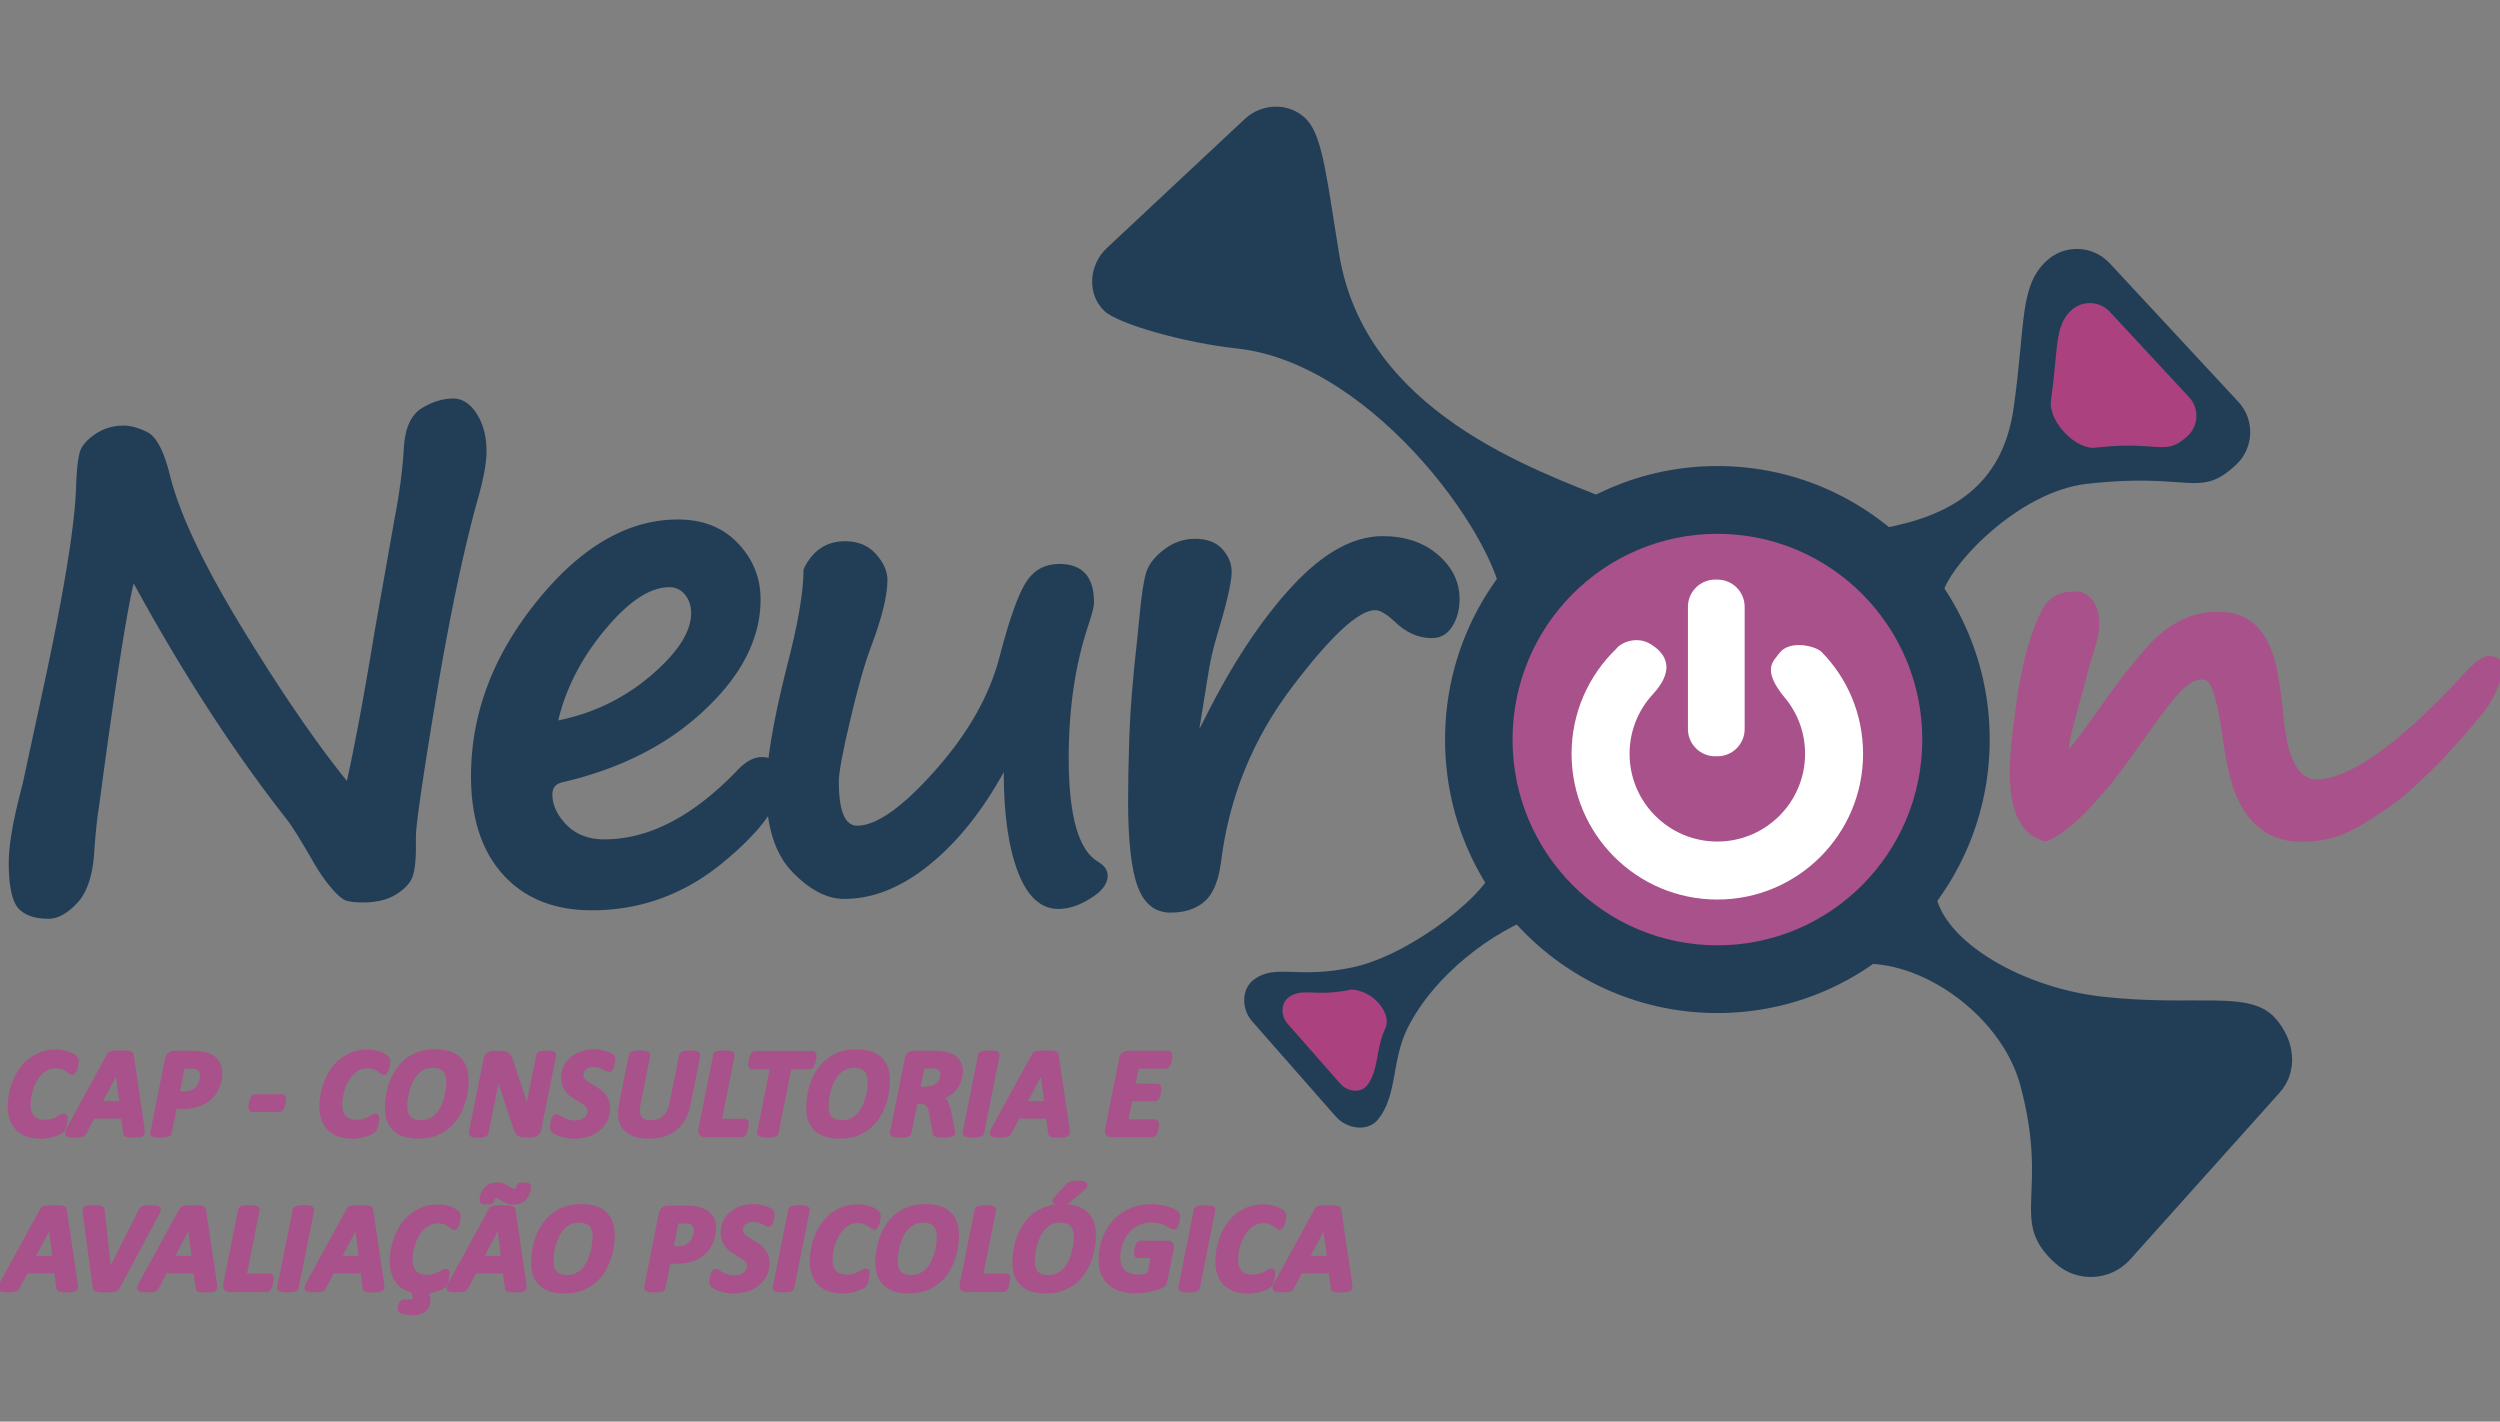
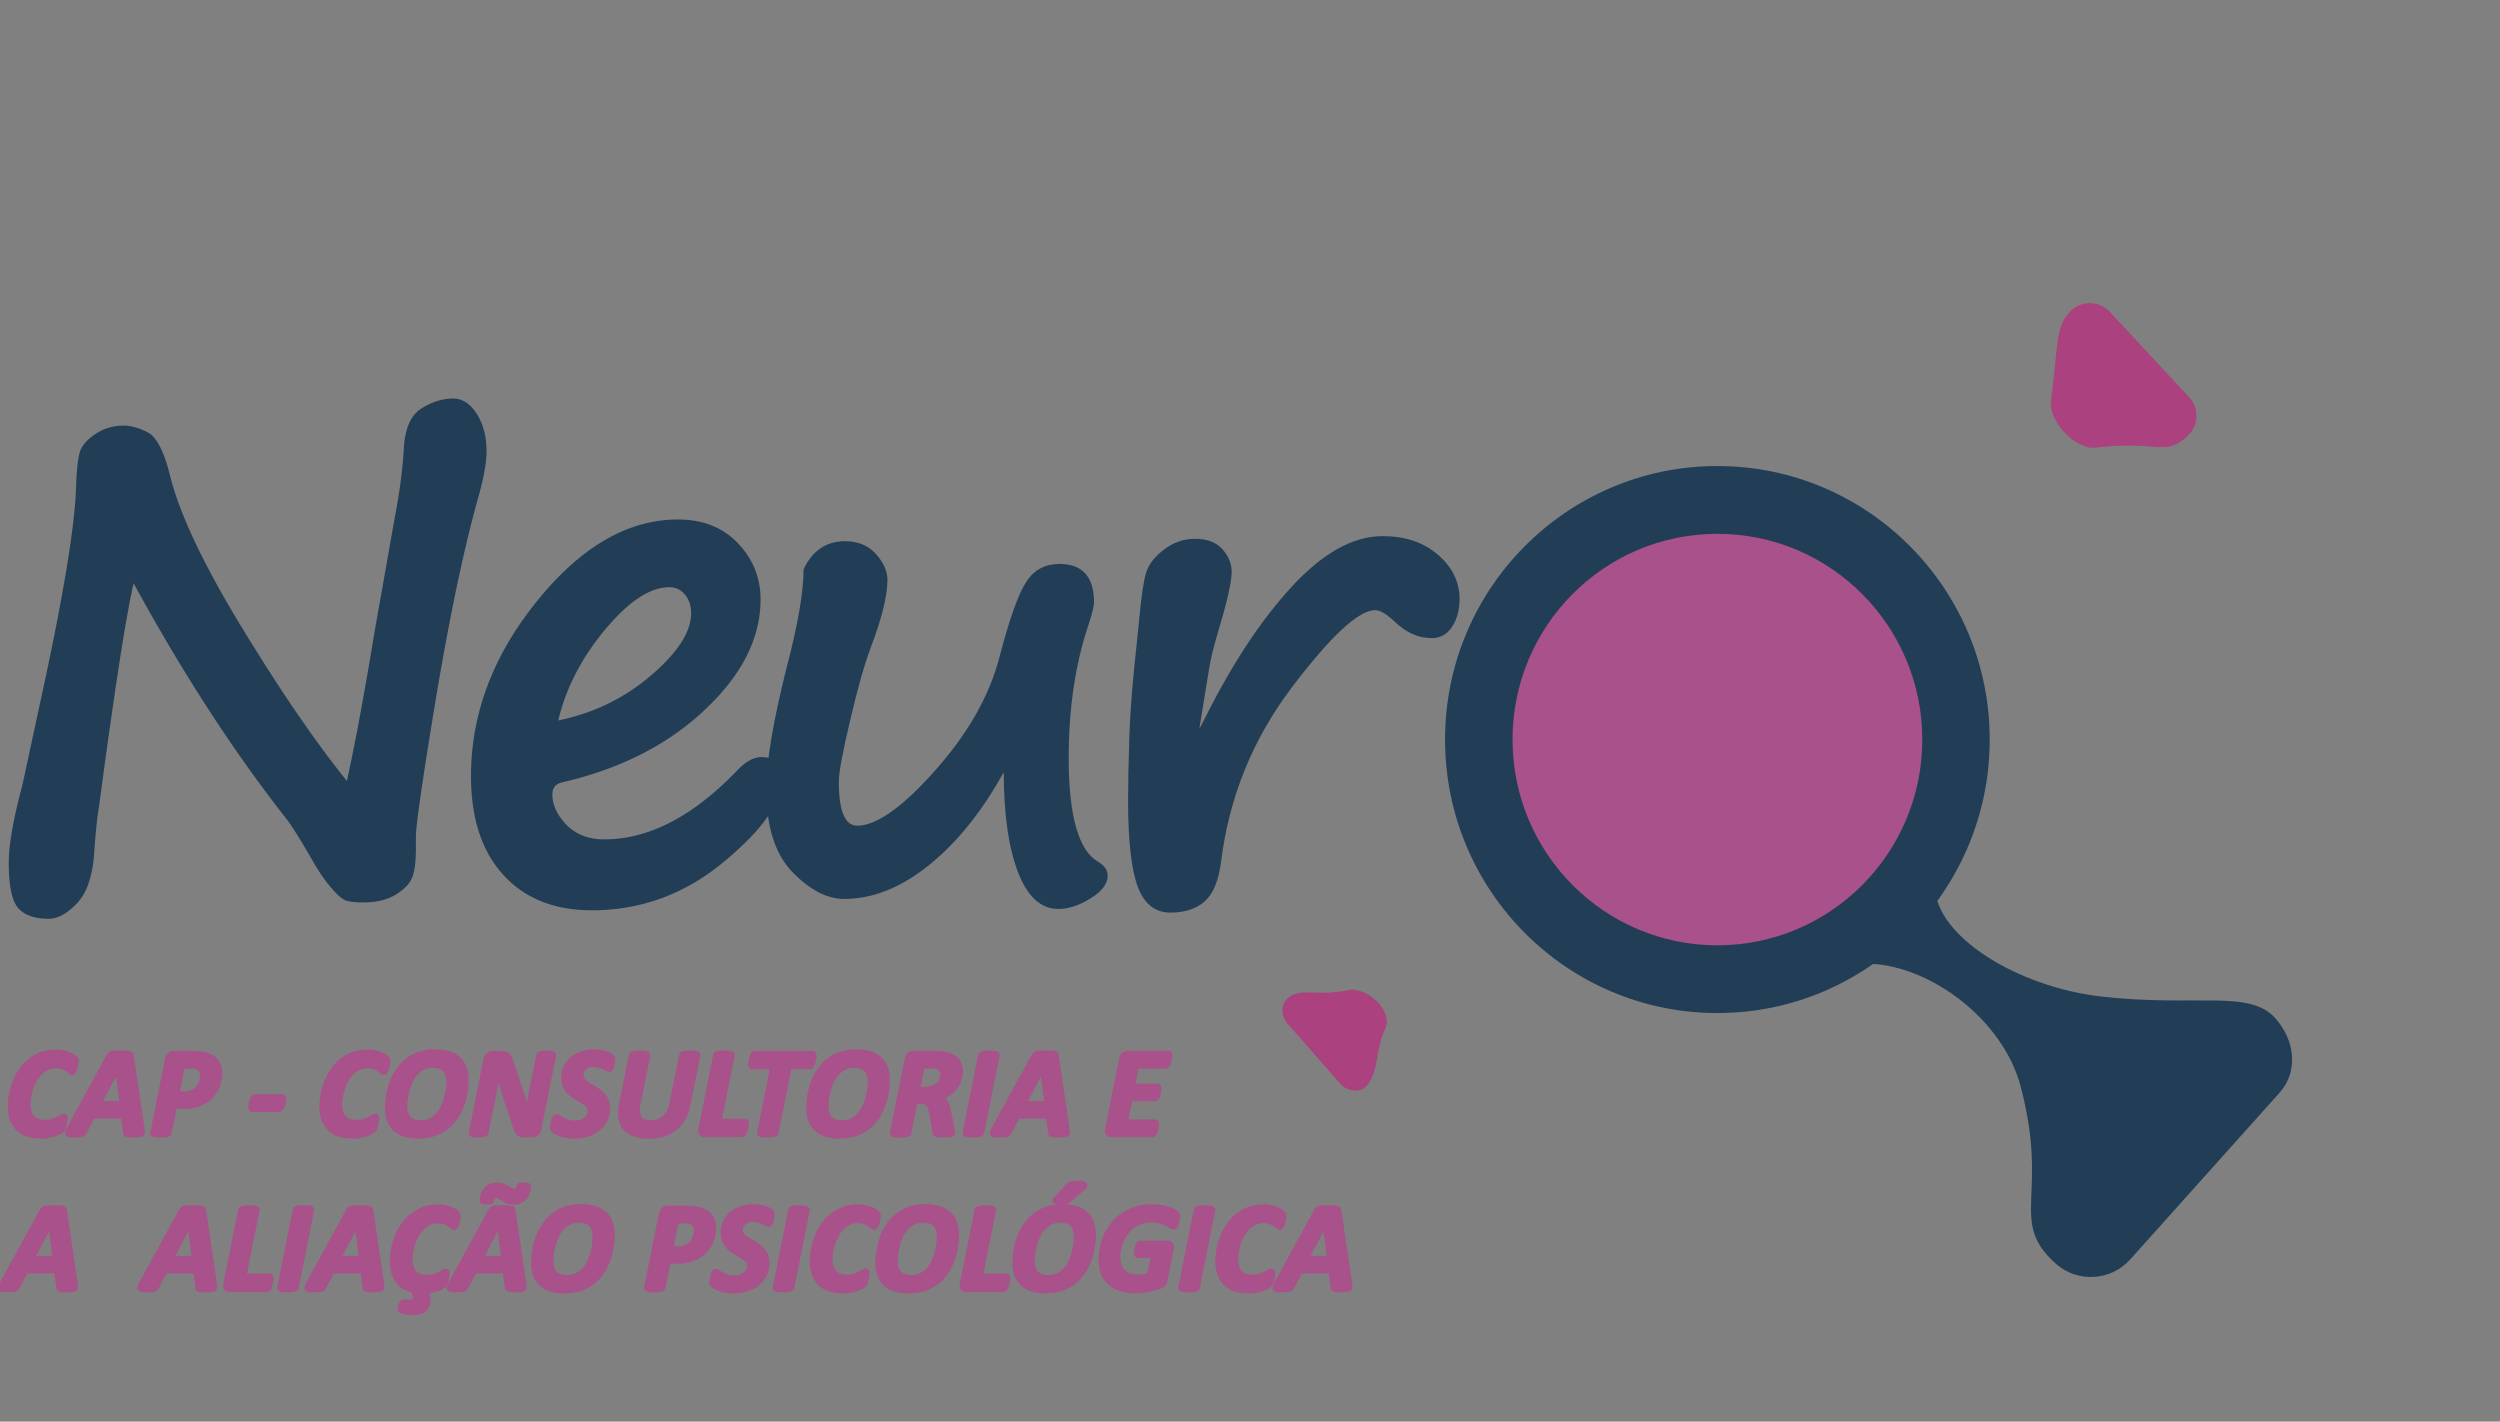
<svg xmlns="http://www.w3.org/2000/svg" xmlns:xlink="http://www.w3.org/1999/xlink" viewBox="0 0 520.85 296.17">
  <rect x="0" y="0" width="520.85" height="296.17" fill="#808080" stroke="none" />
  <g transform="matrix(1.26 0 0 1.26 -67.677 -38.483)">
    <g fill-rule="evenodd">
      <path d="M337.68 107.6c-24.87 0-45.03 20.25-45.03 45.23s20.16 45.22 45.03 45.22 45.03-20.25 45.03-45.22-20.16-45.23-45.03-45.23zm0 0" fill="#223e57" />
-       <path d="M467.48 141.03c0 .6-.11 1.27-.34 1.98a13.77 13.77 0 0 1-.83 2.11c-.32.7-.7 1.36-1.09 1.98-.4.62-.78 1.14-1.12 1.54l-3.39 4.04-3.92 4.23-4.18 4c-1.43 1.28-2.85 2.4-4.28 3.36l-3.19 2.11c-1.04.65-2.09 1.23-3.19 1.73-1.09.5-2.24.91-3.47 1.18-1.22.29-2.55.44-4.01.44-2.38 0-4.34-.49-5.92-1.43-1.57-.96-2.84-2.22-3.83-3.79-.97-1.59-1.73-3.4-2.25-5.45-.52-2.04-.92-4.17-1.22-6.39-.4-3.02-.86-5.38-1.38-7.15-.5-1.75-1.12-2.63-1.85-2.63-.63 0-1.25.15-1.85.44-.6.31-1.36.94-2.25 1.93-.91.99-2.04 2.42-3.42 4.3l-5.4 7.54-2.77 3.6-3.43 3.82c-1.22 1.22-2.4 2.3-3.6 3.23-1.18.94-2.29 1.57-3.29 1.93-3.99-.89-5.98-4.7-5.98-11.44 0-1.72.18-4.23.57-7.56l.63-4.7a71.84 71.84 0 0 1 .91-4.96 53.45 53.45 0 0 1 1.3-4.9c.52-1.61 1.1-3.08 1.77-4.44.37-.76.81-1.36 1.28-1.8a5.57 5.57 0 0 1 1.44-1.01c.5-.21 1-.36 1.56-.42.54-.06 1.07-.1 1.61-.1.47 0 .94.11 1.38.36a3.78 3.78 0 0 1 1.18 1.02c.36.44.63.99.84 1.62a7.52 7.52 0 0 1 .31 2.17 10.83 10.83 0 0 1-.19 2.09c-.13.66-.31 1.36-.52 2.07l-.7 2.25a84.78 84.78 0 0 0-.73 2.71 52.12 52.12 0 0 1-.7 2.56l-.89 3.26c-.31 1.12-.58 2.22-.84 3.29-.24 1.09-.41 1.98-.47 2.71.57-.66 1.23-1.49 1.98-2.48l2.35-3.24 2.51-3.53c.86-1.2 1.7-2.33 2.56-3.42 1.12-1.39 2.21-2.71 3.28-3.94a24.79 24.79 0 0 1 3.4-3.21c1.18-.89 2.48-1.6 3.88-2.14 1.39-.52 2.95-.78 4.7-.78 2.06 0 3.73.42 5.03 1.26 1.3.83 2.33 2 3.11 3.49s1.36 3.26 1.74 5.3a80.27 80.27 0 0 1 .91 6.66c.13 1.23.29 2.51.49 3.81.21 1.3.52 2.47.94 3.54.41 1.05.94 1.93 1.61 2.61.66.68 1.49 1.02 2.48 1.02 1.44 0 3.05-.39 4.77-1.17s3.53-1.83 5.43-3.19c1.91-1.36 3.86-2.95 5.85-4.75a134.62 134.62 0 0 0 5.98-5.81l1.83-1.96c.58-.65 1.13-1.25 1.69-1.77.53-.52 1.05-.94 1.56-1.25.52-.32 1.02-.49 1.52-.49.19 0 .42.03.66.08.26.05.49.13.71.28.23.15.41.34.55.6.15.24.21.6.21 1.04h0zm0 0" fill="#a8518a" />
      <path d="M387.79 210.08c4.86 18.15-2.07 22.33 5.83 29.4 3.57 3.2 9.11 2.89 12.3-.67l24.71-27.58c3.2-3.57 2.51-8.72-.67-12.3-4.32-4.87-13.12-1.82-28.85-3.62-13.67-1.57-27.37-9.86-27.47-18.26-3.56 7.29-10.67 12.85-10.67 12.85 10.11.42 21.91 9.3 24.83 20.19h0zm0 0" fill="#223e57" />
      <path d="M345.06 146.72a7.19 7.19 0 0 1 1.66 4.62 7.26 7.26 0 0 1-7.25 7.25 7.26 7.26 0 0 1-7.25-7.25 7.21 7.21 0 0 1 1.92-4.91c2.14-2.32.73-3.56-.1-4.1-1.16-.77-2.52-.2-2.93.35a12 12 0 0 0-3.68 8.67 12.04 12.04 0 1 0 24.08 0c0-3.28-1.3-6.25-3.43-8.42-.5-.5-2.69-1.03-3.52.14-.44.62-1.48 1.28.49 3.66h0zm-5.77-9.78h.2a2.25 2.25 0 0 1 2.24 2.24v10.11a2.25 2.25 0 0 1-2.24 2.24h-.2a2.25 2.25 0 0 1-2.24-2.24v-10.11a2.25 2.25 0 0 1 2.24-2.24zm0 0" fill="#fff" />
      <path d="M337.68 118.81c-18.71 0-33.87 15.23-33.87 34.02s15.17 34.02 33.87 34.02 33.88-15.23 33.88-34.02-15.17-34.02-33.88-34.02zm0 0" fill="#a8518a" />
-       <path d="M348.86 145.94c2.08 2.51 3.32 5.73 3.32 9.24 0 8.01-6.5 14.51-14.51 14.51s-14.51-6.5-14.51-14.51c0-3.79 1.45-7.24 3.84-9.83 4.28-4.64 1.46-7.12-.2-8.21-2.33-1.54-5.04-.41-5.86.7-4.54 4.38-7.37 10.53-7.37 17.34 0 13.31 10.79 24.1 24.1 24.1s24.1-10.79 24.1-24.1c0-6.55-2.6-12.51-6.86-16.84-1-1.01-5.39-2.07-7.04.27-.88 1.24-2.96 2.56.98 7.33h0zm-11.56-19.56h.4c2.47 0 4.49 2.02 4.49 4.49v20.23c0 2.47-2.02 4.49-4.49 4.49h-.4c-2.47 0-4.49-2.02-4.49-4.49v-20.23c0-2.47 2.02-4.49 4.49-4.49zm0 0" fill="#fff" />
-       <path d="M286.35 200.77c-2.53 5.16-1.56 10.84-4.77 14.86-1.69 2.13-5.18 1.59-6.98-.45l-13.87-15.79c-1.79-2.04-1.79-5.44.45-6.98 3.67-2.52 7.03.06 16.33-1.95 9.59-2.07 23.33-12.82 23.56-17.66 1.37 3.41 7.1 9.04 7.1 9.04-7.32 2.55-17.28 9.66-21.83 18.92h0zM386.68 97.91c1.97-14.07.92-20.06 5.44-24.25 2.97-2.75 7.65-2.58 10.41.39l21.3 22.94c2.75 2.97 2.58 7.65-.39 10.41-6.16 5.72-7.53 1.17-24.71 3.15-11.45 1.32-23 13.74-23.89 18.47-2.13-4.35-9.87-11.11-9.87-11.11 10.77-1.99 19.84-6.6 21.71-20zM275.16 72.66c-1.97-11.91-2.67-19.18-5.19-22.12-2.64-3.07-7.45-3.11-10.41-.35L236.7 71.58c-2.96 2.77-3.31 7.65-.35 10.41 2.26 2.12 13.23 5.25 21.87 6.17 23.06 2.44 44.51 33.19 44.04 43.49 3.79-7.17 17.77-18.37 17.77-18.37-12.8-5.15-40.58-14.67-44.87-40.62zm0 0" fill="#223e57" />
      <path d="M392.84 96.78c1.21-8.65.57-12.33 3.34-14.91 1.83-1.7 4.71-1.59 6.4.24l13.1 14.11c1.69 1.83 1.59 4.71-.24 6.4-3.79 3.52-4.63.72-15.2 1.94-3.14.42-7.8-4.13-7.41-7.78h0zM282.75 200.66c-1.6 3.25-.99 6.84-3.01 9.37-1.07 1.34-3.27 1-4.4-.28l-8.75-9.96c-1.13-1.29-1.13-3.43.28-4.4 2.32-1.59 4.43.04 10.3-1.23 3.68.16 6.81 4.09 5.57 6.5h0zm0 0" fill="#ab417f" />
      <g fill="#223e57">
        <path d="M57.44 160.23l4-18.56c3.1-14.68 4.7-24.93 4.85-30.74.11-2.78.32-4.68.64-5.7s1.17-1.99 2.54-2.91c1.37-.94 2.95-1.41 4.7-1.41 1.15 0 2.44.36 3.91 1.09s2.71 3.06 3.7 6.99c1.54 6.36 5.53 14.82 11.94 25.34 6.43 10.55 12.22 18.99 17.35 25.34 1.39-6.32 2.91-14.53 4.57-24.63l3.31-18.73c.85-4.4 1.35-8.31 1.54-11.73.19-3.23 1.15-5.39 2.9-6.5 1.75-1.09 3.5-1.64 5.26-1.64 1.5 0 2.8.83 3.87 2.5 1.09 1.68 1.64 3.76 1.64 6.24 0 1.99-.54 4.79-1.6 8.44-2.31 8.4-4.57 19.25-6.79 32.54-2.2 13.29-3.29 20.87-3.29 22.75v1.88c0 2.12-.19 3.7-.57 4.74-.36 1.02-1.26 1.99-2.67 2.88-1.41.9-3.25 1.35-5.53 1.35-1.35 0-2.35-.13-2.95-.38-.6-.26-1.43-1.01-2.45-2.24-1.04-1.22-2.12-2.86-3.25-4.87-1.77-3.05-3.07-5.13-3.91-6.22-8.78-11.17-17.22-24.18-25.34-39.05-1.09 4.55-2.78 15.19-5.06 31.94l-.66 4.94c-.3 1.73-.57 4.23-.79 7.5-.24 3.93-1.2 6.75-2.82 8.48-1.64 1.73-3.22 2.6-4.72 2.6-2.39 0-4.08-.62-5.1-1.84-1.01-1.24-1.5-3.71-1.5-7.41 0-2.95.73-7.16 2.2-12.67l.06-.34zm122.24-4.51c-1.32 0-2.67.73-4.06 2.2-7.28 7.59-14.61 11.41-21.98 11.41-2.62 0-4.7-.81-6.26-2.41s-2.33-3.28-2.33-5.04c0-1.07.54-1.73 1.63-1.98 9.59-2.22 17.45-6.2 23.57-11.99 6.15-5.77 9.22-11.86 9.22-18.25 0-3.6-1.26-6.69-3.76-9.31-2.49-2.61-5.79-3.91-9.91-3.91-8.26 0-16.02 4.49-23.3 13.5-7.27 8.99-10.91 18.63-10.91 28.92 0 6.98 1.77 12.43 5.34 16.34 3.55 3.91 8.45 5.86 14.65 5.86 8.08 0 15.34-2.66 21.75-7.96 6.43-5.31 9.64-9.87 9.64-13.69 0-2.46-1.09-3.68-3.3-3.68zm-25.95-21.03c3.91-4.7 7.44-7.05 10.64-7.05a3.19 3.19 0 0 1 2.61 1.24c.68.82 1.01 1.84 1.01 3.04 0 3.08-2.2 6.52-6.63 10.3-4.42 3.78-9.53 6.26-15.34 7.44 1.26-5.3 3.82-10.28 7.71-14.98z" />
        <path d="M219.69 158.2c-3.53 6.41-7.61 11.53-12.26 15.3-4.65 3.78-9.36 5.68-14.14 5.68-2.82 0-5.68-1.48-8.56-4.45-2.89-2.99-4.32-7.56-4.32-13.72 0-4.36 1.09-10.96 3.29-19.78 1.92-7.25 2.88-12.78 2.88-16.56 1.47-3.1 3.76-4.64 6.88-4.64 2.12 0 3.83.71 5.09 2.12s1.9 2.84 1.9 4.27c0 2.61-.92 6.32-2.74 11.13-1.07 2.86-2.22 6.92-3.44 12.15-1.24 5.23-1.86 8.59-1.86 10.06 0 4.89 1.01 7.31 3.03 7.31 3.2 0 7.52-3.06 12.95-9.19s8.99-12.41 10.62-18.84c1.65-6.28 3.12-10.4 4.42-12.33 1.28-1.96 3.1-2.92 5.45-2.92 3.82 0 5.73 2.12 5.73 6.37 0 .64-.32 1.88-.94 3.76-2.18 6.49-3.25 13.82-3.25 21.98 0 9.53 1.62 15.25 4.85 17.13 1.05.62 1.6 1.39 1.6 2.31 0 1.32-.94 2.58-2.82 3.74-1.86 1.18-3.65 1.76-5.34 1.76-2.9 0-5.13-2.05-6.7-6.15-1.56-4.1-2.33-9.59-2.33-16.49h0zm32.35-7.16l.92-1.77c4.46-8.93 9.23-16.17 14.35-21.73 5.13-5.56 10.13-8.35 15.02-8.35 3.74 0 6.8 1.04 9.17 3.1 2.37 2.05 3.55 4.49 3.55 7.31 0 1.76-.41 3.29-1.22 4.55s-1.92 1.9-3.37 1.9c-2.27 0-4.34-.94-6.22-2.8-1.32-1.22-2.37-1.82-3.14-1.82-2.74 0-7.35 4.27-13.82 12.82-6.47 8.57-10.36 18.18-11.68 28.88-.41 3.08-1.3 5.23-2.71 6.47-1.39 1.22-3.27 1.84-5.66 1.84-2.54 0-4.34-1.45-5.41-4.32-1.05-2.88-1.58-7.6-1.58-14.12 0-2.69.06-6.3.21-10.87.15-4.29.58-9.53 1.28-15.74l.38-3.82c.34-3.59.71-6.05 1.13-7.41.43-1.33 1.41-2.59 2.95-3.76 1.54-1.18 3.25-1.77 5.11-1.77 1.99 0 3.5.56 4.53 1.71 1.01 1.13 1.54 2.39 1.54 3.74 0 1.73-.83 5.3-2.48 10.74-.58 1.88-1.09 4.12-1.49 6.73l-1.37 8.48z" />
      </g>
    </g>
    <g fill="#a8518a">
      <use xlink:href="#A" />
      <use xlink:href="#B" />
      <path d="M80.23 218.64c-.27 0-.5 0-.68-.03-.21-.02-.37-.05-.5-.1-.18-.06-.31-.16-.4-.29-.07-.1-.14-.28-.07-.52L81 205.59c.08-.42.27-.75.55-.97a1.6 1.6 0 0 1 1.02-.33h2.95l1 .04.89.13c.46.09.88.23 1.25.42.38.19.7.44.97.74s.48.65.62 1.05c.14.39.21.84.21 1.33a6.7 6.7 0 0 1-.14 1.3c-.09.45-.25.9-.45 1.34-.21.44-.48.85-.81 1.24s-.75.75-1.23 1.05a6.25 6.25 0 0 1-1.66.71c-.62.17-1.36.26-2.19.26H82.9l-.8 3.99a.75.75 0 0 1-.21.39c-.1.1-.25.18-.43.24-.14.04-.31.07-.52.09a7.02 7.02 0 0 1-.71.03zm4.02-7.65c.35 0 .65-.04.89-.12a2.64 2.64 0 0 0 .63-.31 1.92 1.92 0 0 0 .45-.45c.13-.18.24-.38.32-.57a3.52 3.52 0 0 0 .18-.61 3.21 3.21 0 0 0 .06-.6c0-.26-.06-.47-.17-.65-.11-.16-.28-.28-.52-.35a1.84 1.84 0 0 0-.42-.08c-.17-.02-.36-.02-.57-.02h-.88l-.74 3.77h.76zm11.28 3.43c-.34 0-.52-.17-.59-.28-.1-.15-.15-.34-.15-.6l.01-.27c0-.12.03-.26.05-.4l.11-.42a4.08 4.08 0 0 1 .17-.42 1.15 1.15 0 0 1 .3-.38.82.82 0 0 1 .52-.18h4.33c.36 0 .54.19.61.3.1.15.14.33.14.56 0 .06 0 .15-.02.27a3.1 3.1 0 0 1-.06.39l-.11.42c-.05.15-.1.28-.17.41-.08.16-.18.29-.29.39-.15.14-.33.21-.53.21h-4.33z" />
      <use xlink:href="#A" x="51.53" />
      <use xlink:href="#C" />
      <path d="M132.75 218.64c-.26 0-.48-.01-.65-.03a1.94 1.94 0 0 1-.46-.11c-.18-.07-.31-.19-.37-.34a.66.66 0 0 1-.02-.46l2.42-12.09c.08-.42.28-.75.58-.98a1.65 1.65 0 0 1 .99-.32h1.43c.27 0 .51.03.71.1.22.07.42.19.58.35a2.06 2.06 0 0 1 .38.55 6.43 6.43 0 0 1 .27.73l2.01 6.06.22.69.27-1.43 1.28-6.36c.03-.14.09-.27.19-.38a.92.92 0 0 1 .4-.23c.12-.04.27-.07.47-.09.17-.02.39-.03.65-.03l.65.03c.2.02.35.05.46.1.18.07.3.17.38.31.07.13.09.29.06.45l-2.44 12.16c-.04.2-.11.4-.22.56a1.62 1.62 0 0 1-.37.41c-.15.11-.31.2-.49.25-.17.05-.34.07-.52.07h-1.17c-.29 0-.53-.03-.73-.09-.23-.07-.43-.19-.59-.37-.15-.16-.27-.37-.38-.63l-.3-.86-1.99-6.01-.32-1.03-.27 1.39-1.38 6.88c-.03.14-.1.27-.2.38a1.04 1.04 0 0 1-.4.24 2.21 2.21 0 0 1-.48.1c-.18.02-.4.03-.66.03z" />
      <use xlink:href="#D" />
      <path d="M161.03 218.82c-.96 0-1.79-.12-2.49-.36-.72-.25-1.3-.63-1.73-1.12-.43-.5-.71-1.13-.83-1.87-.12-.72-.08-1.55.11-2.47l1.6-8c.03-.14.1-.27.2-.38s.24-.19.43-.24c.13-.04.3-.07.51-.1.19-.02.43-.03.72-.03l.7.03a2.32 2.32 0 0 1 .49.1c.19.07.33.17.41.32.08.14.1.3.07.46l-1.6 8c-.1.49-.13.91-.09 1.26.04.32.13.58.28.78.14.19.32.33.57.42.26.1.59.15.98.15s.77-.06 1.1-.18.62-.29.87-.52c.26-.23.48-.51.66-.85s.32-.73.41-1.17l1.61-8.06c.03-.14.1-.27.2-.38a.83.83 0 0 1 .41-.24 2.55 2.55 0 0 1 .51-.1 7.02 7.02 0 0 1 .71-.03l.7.03a2.35 2.35 0 0 1 .48.1c.19.07.33.17.41.32.08.14.1.3.07.46l-1.63 8.14c-.18.9-.47 1.7-.86 2.38a6.12 6.12 0 0 1-1.47 1.75c-.59.47-1.27.82-2.02 1.05s-1.58.35-2.48.35z" />
      <use xlink:href="#E" />
      <path d="M180.57 218.64c-.28 0-.52-.01-.7-.03-.21-.03-.37-.06-.49-.11-.18-.07-.32-.17-.4-.31s-.1-.3-.07-.46l2.07-10.39h-2.87a.6.6 0 0 1-.57-.34c-.07-.13-.1-.3-.1-.49 0-.06 0-.16.02-.28.01-.12.03-.25.06-.4l.1-.45c.04-.17.1-.32.17-.46.07-.16.16-.29.26-.39a.7.7 0 0 1 .52-.23h9.5a.62.62 0 0 1 .54.31c.08.14.12.31.12.53 0 .06 0 .15-.02.27a3.1 3.1 0 0 1-.06.39l-.1.44a2.98 2.98 0 0 1-.16.45c-.07.16-.16.3-.26.41-.19.2-.39.24-.52.24h-3.06l-2.1 10.54a.87.87 0 0 1-.22.39c-.1.1-.24.18-.42.24-.13.04-.3.07-.51.1-.19.02-.43.03-.72.03z" />
      <use xlink:href="#C" x="69.66" />
      <path d="M209.67 218.64c-.31 0-.55 0-.74-.03-.22-.02-.39-.06-.52-.11-.19-.08-.33-.19-.4-.34-.05-.1-.08-.21-.1-.33l-.52-2.99c-.05-.33-.12-.61-.21-.85a1.95 1.95 0 0 0-.29-.54.88.88 0 0 0-.38-.28c-.16-.07-.37-.1-.6-.1h-.53l-.97 4.83a.75.75 0 0 1-.21.39c-.1.1-.24.18-.42.24-.13.04-.31.07-.52.09a7.02 7.02 0 0 1-.71.03c-.28 0-.51 0-.69-.03-.21-.02-.37-.05-.5-.1-.18-.06-.31-.16-.4-.29-.07-.1-.14-.28-.07-.52l2.45-12.23c.07-.4.25-.71.53-.91a1.54 1.54 0 0 1 .89-.28h3.62c.66 0 1.27.06 1.8.19.56.13 1.04.33 1.44.6.41.28.74.64.96 1.06a3.21 3.21 0 0 1 .34 1.49c0 .48-.07.96-.2 1.43-.13.48-.35.93-.63 1.36-.29.42-.66.81-1.12 1.15-.27.21-.59.39-.94.54.13.14.24.3.35.48.25.43.45 1.01.6 1.73l.55 2.74.07.43c.02.15.03.27.03.36 0 .17-.06.33-.17.45-.1.11-.24.18-.44.23-.14.04-.32.06-.56.08l-.8.02zm-2.92-8.43c.47 0 .86-.07 1.17-.19.31-.13.56-.29.74-.48a1.81 1.81 0 0 0 .4-.64c.09-.25.13-.5.13-.75a.97.97 0 0 0-.07-.39.73.73 0 0 0-.2-.27c-.1-.08-.24-.15-.42-.2-.19-.06-.44-.08-.73-.08h-1.22l-.6 3.02h.81z" />
      <use xlink:href="#F" />
      <use xlink:href="#B" x="152.94" />
      <path d="M237.46 218.58c-.16 0-.3-.02-.43-.07-.16-.06-.3-.15-.4-.28a.93.93 0 0 1-.2-.45c-.03-.16-.03-.33 0-.54l2.36-11.76c.08-.41.26-.71.53-.91.26-.19.55-.28.86-.28h6.71c.31 0 .67.21.67.8 0 .05 0 .13-.02.26l-.05.37a3.67 3.67 0 0 1-.09.43 2.97 2.97 0 0 1-.15.45c-.07.16-.16.29-.26.4-.19.2-.39.24-.52.24h-4.49l-.5 2.49h3.59c.24 0 .44.11.55.3.08.13.12.3.12.5 0 .06 0 .15-.02.27l-.05.37a3.67 3.67 0 0 1-.09.43c-.04.16-.09.3-.15.43a1.34 1.34 0 0 1-.26.38.68.68 0 0 1-.51.22h-3.75l-.61 3h4.39a.61.61 0 0 1 .54.31c.08.13.11.3.11.52l-.01.26c0 .12-.03.25-.05.4l-.1.42c-.04.15-.09.3-.15.43-.07.16-.16.29-.26.39-.14.15-.33.22-.52.22h-6.77z" />
      <use xlink:href="#B" x="-11.06" y="25.6" />
-       <path d="M71.3 244.24c-.42 0-.75 0-1-.02-.28-.01-.49-.04-.65-.09-.22-.07-.39-.19-.48-.35-.08-.13-.12-.28-.14-.47l-1.64-12.17c-.03-.23-.03-.4-.02-.53a.7.7 0 0 1 .33-.57c.15-.1.34-.15.6-.18a8.89 8.89 0 0 1 .83-.03l.83.02c.23.02.41.05.55.1.26.1.37.26.42.39a1.54 1.54 0 0 1 .09.37l1 9.08 4.65-9.25c.06-.13.14-.24.23-.34.11-.12.26-.21.44-.26.15-.04.32-.07.55-.09l.78-.02.83.03c.3.03.51.13.64.29.1.13.21.36.09.71-.05.17-.15.39-.3.66l-6.39 11.95c-.08.15-.17.27-.26.37a1.13 1.13 0 0 1-.48.28c-.16.05-.37.08-.62.09l-.88.02z" />
      <use xlink:href="#B" x="11.96" y="25.6" />
      <use xlink:href="#E" x="-78.55" y="25.6" />
      <use xlink:href="#F" x="-113.34" y="25.6" />
      <use xlink:href="#B" x="39.6" y="25.6" />
      <path d="M121.92 247.99c-.21 0-.42 0-.61-.02l-.57-.07a3.66 3.66 0 0 1-.47-.11 2.79 2.79 0 0 1-.35-.12c-.18-.09-.28-.18-.34-.29-.07-.11-.1-.24-.1-.41 0-.08 0-.2.03-.35.02-.15.06-.3.1-.45a1.61 1.61 0 0 1 .24-.45c.15-.19.36-.3.59-.3h1.19c.06 0 .12 0 .18-.02.05-.01.08-.03.11-.05l.04-.11c0-.06 0-.12-.01-.19 0-.07-.02-.15-.04-.23l-.15-.6c-.8-.19-1.46-.51-1.97-.96-.56-.49-.98-1.1-1.24-1.81-.25-.69-.38-1.48-.38-2.36 0-.67.07-1.37.2-2.09.14-.72.35-1.43.62-2.12.28-.69.63-1.35 1.06-1.97.43-.63.95-1.18 1.53-1.65.59-.47 1.27-.85 2.02-1.13s1.6-.42 2.51-.42a6.37 6.37 0 0 1 1.47.16c.47.11.88.26 1.23.44.37.19.62.37.78.54.19.21.29.48.29.79 0 .22-.03.5-.1.86-.07.37-.16.66-.28.89-.22.43-.5.52-.7.52s-.39-.09-.59-.28a3.85 3.85 0 0 0-.44-.33c-.18-.12-.41-.23-.69-.33-.27-.1-.61-.15-1.03-.15-.45 0-.87.09-1.23.27-.38.18-.73.43-1.02.73a4.92 4.92 0 0 0-.81 1.08c-.24.41-.43.85-.59 1.3s-.27.91-.35 1.35-.11.86-.11 1.24c0 .44.05.83.16 1.16.1.31.25.57.44.77s.41.34.69.45a3.02 3.02 0 0 0 .99.16c.45 0 .84-.05 1.15-.14.32-.1.6-.2.83-.32l.6-.33c.23-.14.44-.21.62-.21.25 0 .45.11.55.31.07.13.1.28.1.46 0 .06 0 .15-.02.27l-.05.34-.07.4-.1.43a3.54 3.54 0 0 1-.14.39c-.06.14-.15.27-.26.38s-.28.22-.56.38c-.27.15-.62.29-1.07.43-.32.1-.69.18-1.08.23v.05c.06.19.1.36.12.52a3.17 3.17 0 0 1 .05.53c0 .43-.07.81-.22 1.14s-.36.61-.63.83c-.27.21-.58.37-.94.46-.34.09-.72.14-1.13.14z" />
      <path d="M138.87 244.24c-.27 0-.5 0-.67-.02a2.6 2.6 0 0 1-.48-.07.75.75 0 0 1-.41-.29.9.9 0 0 1-.12-.42l-.31-2.34h-4.47l-1.28 2.43a1.3 1.3 0 0 1-.23.33c-.11.12-.26.2-.45.26a3.28 3.28 0 0 1-.56.09l-.77.02c-.34 0-.6-.01-.79-.03-.29-.03-.5-.14-.63-.31-.1-.13-.19-.35-.08-.69.05-.17.15-.39.3-.66l6.54-11.96c.09-.15.18-.28.27-.37a.99.99 0 0 1 .47-.27c.16-.05.36-.08.62-.09l.88-.02.99.02c.27.01.49.04.65.09.24.07.41.19.5.36.07.12.11.28.13.46l1.76 11.93c.04.28.06.5.05.66 0 .34-.17.53-.3.63-.16.12-.38.19-.68.22-.22.02-.53.03-.92.03zm-2.33-6.04l-.54-4.05-2.13 4.05zm2.09-8.49c-.42 0-.79-.06-1.1-.19a5.14 5.14 0 0 1-.78-.38l-.6-.35c-.12-.07-.25-.11-.39-.11-.08 0-.19.01-.23.06-.06.06-.09.18-.11.33-.04.18-.09.29-.17.37-.08.09-.2.16-.34.2-.08.02-.19.04-.32.05l-.42.02c-.37 0-.6-.03-.76-.09-.26-.1-.41-.33-.41-.6 0-.07 0-.19.03-.37.02-.18.07-.37.14-.59.07-.21.17-.43.29-.65.13-.24.31-.46.52-.66.22-.2.49-.37.8-.49.31-.13.69-.19 1.12-.19s.79.06 1.1.19a5.67 5.67 0 0 1 .78.39l.59.35c.13.07.25.11.38.11.16 0 .22-.05.24-.07.01-.01.08-.08.11-.35a.6.6 0 0 1 .16-.35c.08-.09.19-.15.32-.2a1.58 1.58 0 0 1 .36-.06l.42-.01c.38 0 .62.03.77.1.24.11.38.32.38.57 0 .04 0 .14-.02.3s-.05.34-.11.56a4.28 4.28 0 0 1-.25.67c-.12.25-.29.49-.51.7-.22.22-.49.39-.81.53s-.72.21-1.17.21z" />
      <use xlink:href="#C" x="24.17" y="25.6" />
      <path d="M161.88 244.24c-.27 0-.5 0-.68-.03-.21-.02-.37-.05-.5-.1-.18-.06-.31-.16-.4-.29-.07-.1-.14-.28-.07-.52l2.42-12.11c.08-.42.27-.75.55-.97a1.6 1.6 0 0 1 1.02-.33h2.95l1 .04.89.13c.46.09.88.23 1.25.42.38.19.7.44.97.74s.48.65.62 1.05c.14.39.21.84.21 1.33a6.7 6.7 0 0 1-.14 1.3c-.09.45-.25.9-.45 1.34-.21.44-.48.85-.81 1.24s-.75.75-1.23 1.05a6.25 6.25 0 0 1-1.66.71c-.62.17-1.36.26-2.19.26h-1.08l-.8 3.99a.75.75 0 0 1-.21.39c-.1.1-.25.18-.43.24-.14.04-.31.07-.52.09a7.02 7.02 0 0 1-.71.03zm4.02-7.65c.35 0 .65-.04.89-.12a2.64 2.64 0 0 0 .63-.31 1.92 1.92 0 0 0 .45-.45c.13-.18.24-.38.32-.57a3.52 3.52 0 0 0 .18-.61 3.21 3.21 0 0 0 .06-.6c0-.26-.06-.47-.17-.65-.11-.16-.28-.28-.52-.35a1.84 1.84 0 0 0-.42-.08c-.17-.02-.36-.02-.57-.02h-.88l-.74 3.77h.76z" />
      <use xlink:href="#D" x="26.35" y="25.6" />
      <use xlink:href="#F" x="-31.39" y="25.6" />
      <use xlink:href="#A" x="132.61" y="25.6" />
      <use xlink:href="#C" x="81.09" y="25.6" />
      <use xlink:href="#E" x="43.23" y="25.6" />
      <path d="M226.71 244.42c-.87 0-1.66-.1-2.34-.3-.7-.2-1.29-.52-1.78-.95s-.86-.98-1.11-1.63c-.24-.63-.36-1.38-.36-2.23 0-.67.06-1.38.18-2.11.12-.74.31-1.47.57-2.17.26-.71.61-1.39 1.04-2.04s.96-1.23 1.56-1.72c.61-.5 1.33-.9 2.14-1.19a7.42 7.42 0 0 1 1.83-.39c-.23-.04-.38-.1-.5-.19-.12-.1-.19-.24-.2-.4-.01-.2.08-.4.28-.6l1.96-2.12c.11-.12.22-.22.34-.3a1.48 1.48 0 0 1 .44-.2 3.28 3.28 0 0 1 .52-.09l.67-.02c.36 0 .64.02.84.07.26.06.43.15.55.28.18.18.22.43.11.67-.06.14-.17.27-.32.4l-2.41 2.08a2.12 2.12 0 0 1-.28.2 1.3 1.3 0 0 1-.36.15l-.18.04c.66.03 1.26.13 1.79.29.7.21 1.29.53 1.77.96s.85.99 1.1 1.64c.24.64.36 1.4.36 2.25 0 .63-.06 1.31-.17 2.02a10.89 10.89 0 0 1-.56 2.14 10.47 10.47 0 0 1-1.01 2.04 7.56 7.56 0 0 1-1.55 1.74c-.61.5-1.33.91-2.15 1.21s-1.76.45-2.79.45zm2.29-11.71c-.54 0-1.01.1-1.41.31a3.81 3.81 0 0 0-1.08.82c-.31.34-.58.74-.79 1.19a8.53 8.53 0 0 0-.53 1.4c-.13.48-.23.95-.29 1.4-.06.46-.09.86-.09 1.19 0 .39.04.75.13 1.05.08.28.2.51.37.7.17.18.39.33.67.43.29.11.66.16 1.11.16.53 0 1-.1 1.41-.3.41-.21.77-.48 1.08-.81.31-.34.57-.74.78-1.18.22-.46.4-.93.53-1.39a10.44 10.44 0 0 0 .29-1.39 9.46 9.46 0 0 0 .09-1.21c0-.39-.04-.74-.13-1.05a1.78 1.78 0 0 0-.37-.71c-.16-.19-.39-.33-.66-.44-.29-.11-.66-.17-1.09-.17zm12.68 11.7c-1 0-1.9-.12-2.67-.35-.79-.24-1.46-.6-2-1.08a4.73 4.73 0 0 1-1.24-1.77c-.27-.68-.41-1.48-.41-2.36 0-.78.09-1.55.25-2.3.17-.75.43-1.47.76-2.15.34-.68.76-1.31 1.25-1.89a7.88 7.88 0 0 1 1.74-1.51c.66-.42 1.4-.75 2.2-.99s1.69-.35 2.64-.35c.53 0 1.03.04 1.51.13.47.08.89.19 1.27.3.38.12.71.26.97.4.28.15.46.27.56.36a.92.92 0 0 1 .27.42c.04.13.06.28.06.45 0 .08 0 .18-.02.31-.01.12-.03.25-.06.4l-.1.42c-.04.15-.09.29-.15.41-.07.14-.14.26-.23.35a.64.64 0 0 1-.48.23c-.19 0-.39-.08-.65-.24l-.69-.38a6.19 6.19 0 0 0-1.02-.37c-.39-.11-.87-.16-1.43-.16a4.57 4.57 0 0 0-1.49.23c-.45.16-.87.37-1.25.64-.37.27-.71.6-.99.96a5.73 5.73 0 0 0-.73 1.21 6.4 6.4 0 0 0-.45 1.34 6.55 6.55 0 0 0-.15 1.38c0 .48.07.91.2 1.26.13.34.32.63.56.86a2.44 2.44 0 0 0 .9.53 4.05 4.05 0 0 0 1.25.19c.31 0 .62-.03.93-.1a4.6 4.6 0 0 0 .66-.2l.49-2.44h-2.05c-.21 0-.4-.09-.52-.26-.1-.14-.15-.32-.15-.55 0-.08 0-.19.02-.32.01-.12.04-.25.06-.38l.1-.4a2.19 2.19 0 0 1 .16-.41c.07-.13.15-.25.24-.33.14-.14.31-.21.49-.21h4.55c.46 0 .71.22.83.41.15.24.19.56.12.94l-1.08 5.4c-.03.17-.08.3-.13.42-.06.13-.14.25-.24.36-.12.13-.33.25-.67.4-.29.12-.65.24-1.06.35a13.83 13.83 0 0 1-1.38.29 10.18 10.18 0 0 1-1.57.12z" />
      <use xlink:href="#F" x="35.67" y="25.6" />
      <use xlink:href="#A" x="199.67" y="25.6" />
      <use xlink:href="#B" x="199.67" y="25.6" />
    </g>
  </g>
  <defs>
    <path id="A" d="M60.32 218.8c-.8 0-1.53-.11-2.17-.32-.66-.22-1.23-.56-1.7-1.01a4.59 4.59 0 0 1-1.08-1.69c-.24-.66-.37-1.44-.37-2.31a10.97 10.97 0 0 1 .21-2.09c.14-.72.34-1.43.62-2.12s.63-1.36 1.06-1.97c.43-.63.95-1.18 1.53-1.65.59-.47 1.27-.85 2.02-1.13s1.6-.42 2.51-.42a6.37 6.37 0 0 1 1.47.16c.47.11.88.26 1.23.44.37.19.62.36.78.53a1.11 1.11 0 0 1 .3.79c0 .22-.04.5-.11.86-.07.37-.17.66-.29.89-.22.43-.5.52-.69.52s-.39-.09-.59-.28a3.85 3.85 0 0 0-.44-.33 3.72 3.72 0 0 0-.69-.33c-.27-.1-.61-.15-1.03-.15-.45 0-.87.09-1.23.27-.38.18-.73.43-1.03.73a4.92 4.92 0 0 0-.81 1.08c-.24.42-.44.85-.59 1.3a9.58 9.58 0 0 0-.35 1.35c-.08.44-.11.86-.11 1.24 0 .44.05.83.16 1.16.1.31.25.57.44.77s.41.34.69.45a3.02 3.02 0 0 0 .99.16c.45 0 .84-.05 1.15-.14.33-.1.6-.2.83-.32l.58-.32c.23-.15.45-.22.66-.22.24 0 .45.12.54.33.06.12.08.27.08.45 0 .06 0 .15-.02.27l-.05.34-.07.4-.1.43a3.54 3.54 0 0 1-.14.39c-.07.15-.16.28-.27.39-.1.1-.27.22-.54.36a5.3 5.3 0 0 1-.88.37c-.34.11-.72.2-1.14.28a7.4 7.4 0 0 1-1.36.12z" />
    <path id="B" d="M75.75 218.64c-.27 0-.5 0-.67-.02a2.6 2.6 0 0 1-.48-.07.75.75 0 0 1-.41-.29.9.9 0 0 1-.12-.42l-.31-2.34h-4.47l-1.28 2.43a1.3 1.3 0 0 1-.23.33c-.11.12-.26.2-.45.26a3.28 3.28 0 0 1-.56.09l-.77.02c-.34 0-.6-.01-.79-.03-.29-.03-.5-.14-.63-.31-.1-.13-.19-.35-.08-.69.05-.17.15-.39.3-.66l6.54-11.96c.09-.15.18-.28.27-.37a.99.99 0 0 1 .47-.27c.16-.05.36-.08.62-.09l.88-.02.99.02c.27.01.49.04.65.09.24.07.41.19.5.36.07.12.11.28.13.46l1.76 11.93c.04.28.06.5.05.66 0 .34-.17.53-.3.63-.16.12-.38.19-.68.22-.22.02-.53.03-.92.03zm-2.33-6.04l-.54-4.05-2.13 4.05h2.67z" />
    <path id="C" d="M122.96 218.82c-.87 0-1.66-.1-2.34-.3-.7-.2-1.29-.52-1.78-.95s-.86-.98-1.11-1.63c-.24-.63-.36-1.38-.36-2.23 0-.67.06-1.38.18-2.11.12-.74.31-1.47.57-2.17.26-.71.61-1.39 1.04-2.04s.96-1.23 1.56-1.72c.61-.5 1.33-.9 2.14-1.19s1.74-.43 2.76-.43c.88 0 1.66.1 2.34.3.7.21 1.29.53 1.77.96s.85.99 1.1 1.64c.24.64.36 1.4.36 2.25 0 .63-.06 1.31-.17 2.02a10.89 10.89 0 0 1-.56 2.14 10.47 10.47 0 0 1-1.01 2.04 7.56 7.56 0 0 1-1.55 1.74c-.61.5-1.33.91-2.15 1.21s-1.76.45-2.79.45zm2.29-11.71c-.54 0-1.01.1-1.41.31a3.81 3.81 0 0 0-1.08.82c-.31.34-.58.74-.79 1.19a8.53 8.53 0 0 0-.53 1.4c-.13.48-.23.95-.29 1.4-.06.46-.09.86-.09 1.19 0 .39.04.75.13 1.05.08.28.2.51.37.7.17.18.39.33.67.43.29.11.66.16 1.11.16.53 0 1-.1 1.41-.3.41-.21.77-.48 1.08-.81.31-.34.57-.74.78-1.18.22-.46.4-.93.53-1.39a10.44 10.44 0 0 0 .29-1.39 9.46 9.46 0 0 0 .09-1.21c0-.39-.04-.74-.13-1.05a1.78 1.78 0 0 0-.37-.71c-.16-.19-.39-.33-.66-.44-.29-.11-.66-.17-1.09-.17z" />
    <path id="D" d="M148.64 218.82c-.47 0-.92-.04-1.32-.12s-.76-.17-1.07-.28c-.32-.11-.59-.23-.81-.36-.24-.14-.42-.27-.54-.4-.17-.18-.25-.43-.25-.74 0-.07 0-.17.02-.3l.06-.38.09-.42c.04-.16.09-.3.15-.43.06-.14.14-.27.22-.37.13-.16.31-.25.5-.25.2 0 .41.07.64.23.15.1.35.21.58.33.22.12.5.23.8.33.29.1.65.15 1.07.15.37 0 .69-.05.95-.14s.47-.21.64-.35a1.25 1.25 0 0 0 .37-.49 1.6 1.6 0 0 0 .13-.62c0-.18-.04-.33-.12-.46-.1-.16-.24-.3-.41-.44-.19-.15-.41-.29-.64-.43l-.81-.48-.83-.56c-.29-.21-.55-.47-.77-.76-.23-.29-.42-.63-.56-1.01s-.21-.83-.21-1.33a4.47 4.47 0 0 1 .41-1.9c.27-.58.66-1.08 1.14-1.49s1.06-.73 1.72-.96 1.39-.34 2.17-.34c.37 0 .72.03 1.06.08l.91.21a4.6 4.6 0 0 1 .73.3c.22.12.36.21.46.31.11.1.19.22.24.34s.08.27.08.43c0 .07 0 .16-.02.28l-.05.37-.08.41-.13.41a1.55 1.55 0 0 1-.21.36.61.61 0 0 1-.49.25c-.17 0-.36-.06-.57-.19l-.5-.26a5.93 5.93 0 0 0-.69-.26c-.25-.08-.53-.11-.85-.11s-.59.04-.8.13c-.21.08-.38.19-.5.32-.13.13-.22.27-.28.43-.06.17-.09.33-.09.5s.04.32.12.44c.1.15.24.3.41.44.19.15.42.3.67.44l.82.49.84.57a4.37 4.37 0 0 1 .79.76c.23.29.42.63.56 1.01s.21.82.21 1.3a4.74 4.74 0 0 1-.43 1.99c-.29.61-.7 1.14-1.22 1.59-.52.44-1.15.8-1.88 1.05-.72.25-1.53.38-2.41.38z" />
    <path id="E" d="M170.22 218.58c-.15 0-.3-.02-.43-.07-.17-.06-.31-.15-.41-.28a.93.93 0 0 1-.2-.45c-.03-.16-.03-.33 0-.54l2.46-12.26c0-.12.08-.27.2-.39.1-.1.24-.18.42-.24.14-.04.31-.07.52-.09.19-.02.42-.03.71-.03l.7.03c.21.02.37.05.5.1.19.07.33.18.41.32s.1.3.07.46l-2.07 10.38h3.76c.25 0 .45.12.56.33.07.13.1.29.1.48 0 .06 0 .15-.02.27-.01.12-.03.25-.06.4l-.1.46c-.04.17-.1.32-.16.46-.07.16-.15.3-.25.41-.15.16-.33.25-.54.25h-6.18z" />
    <path id="F" d="M214.57 218.64c-.29 0-.52 0-.7-.03-.21-.02-.37-.05-.5-.1-.18-.07-.32-.17-.4-.3-.09-.15-.12-.33-.07-.51l2.54-12.72c.01-.13.09-.28.22-.4.1-.1.24-.17.42-.23.14-.04.31-.07.52-.09.19-.02.42-.03.7-.03l.69.03a2 2 0 0 1 .5.1c.2.07.34.18.42.32s.1.3.07.46l-2.54 12.75a.75.75 0 0 1-.21.39.94.94 0 0 1-.42.23c-.13.04-.31.07-.52.09a7.02 7.02 0 0 1-.71.03z" />
  </defs>
</svg>